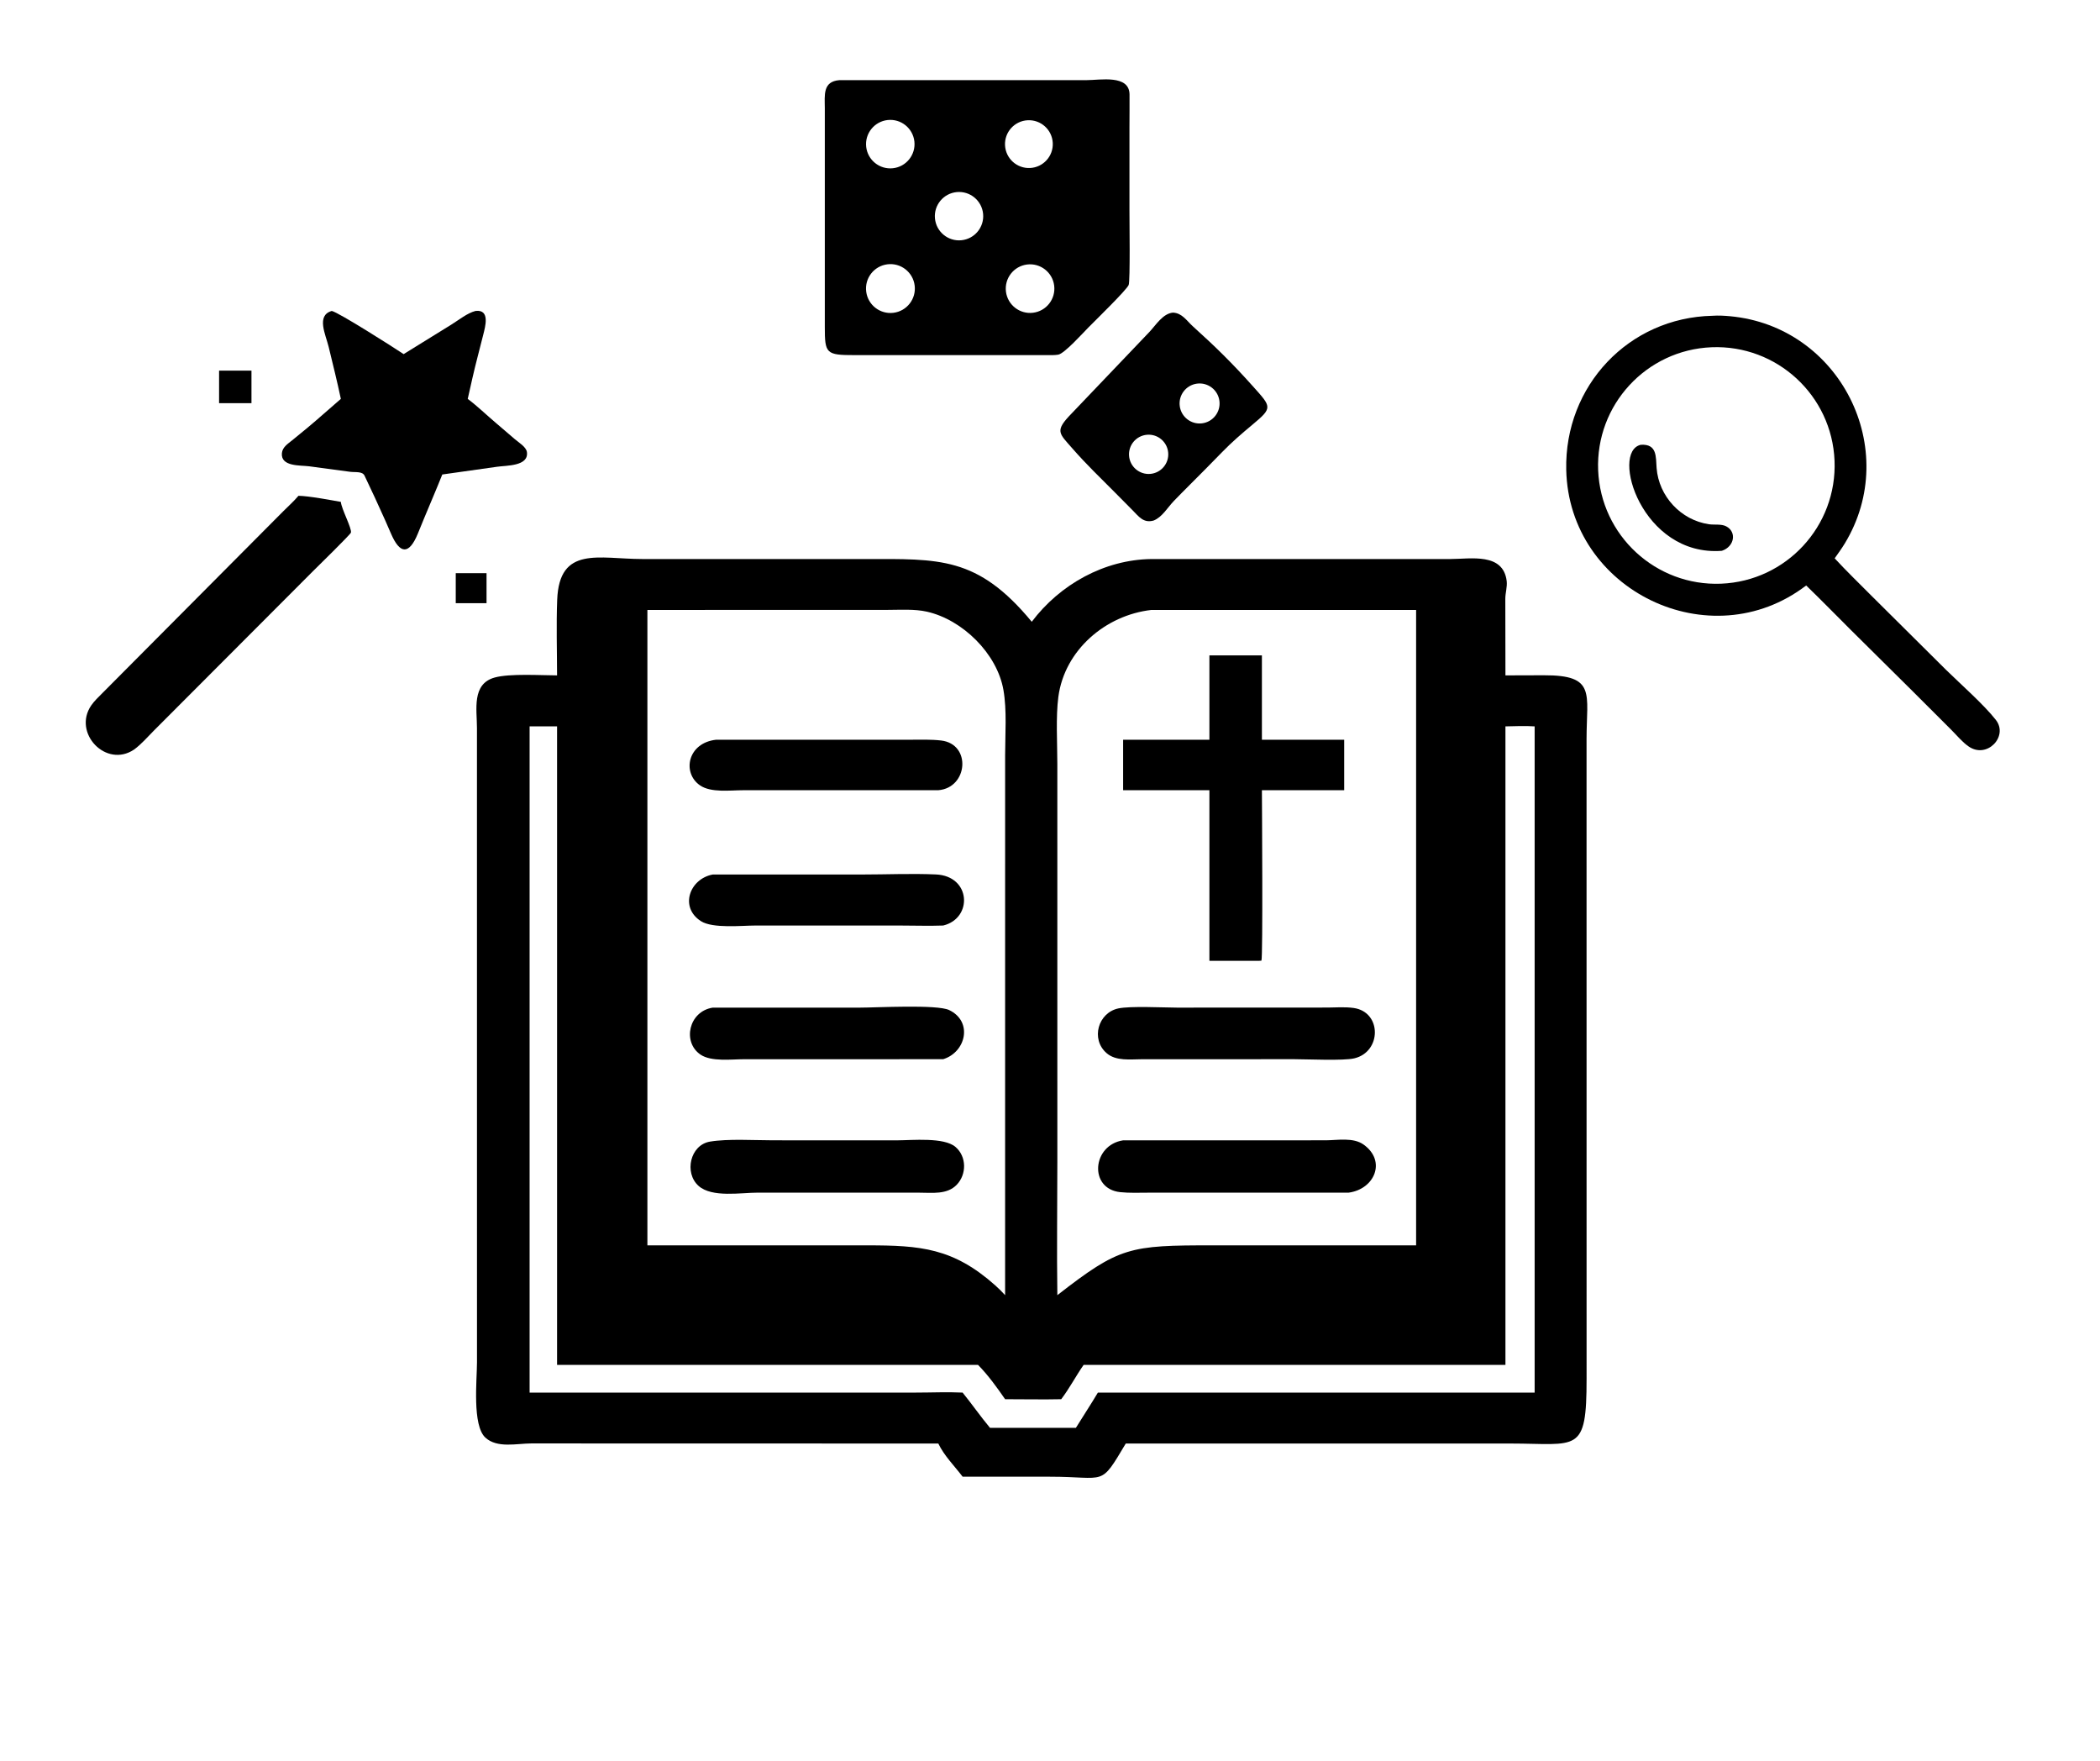
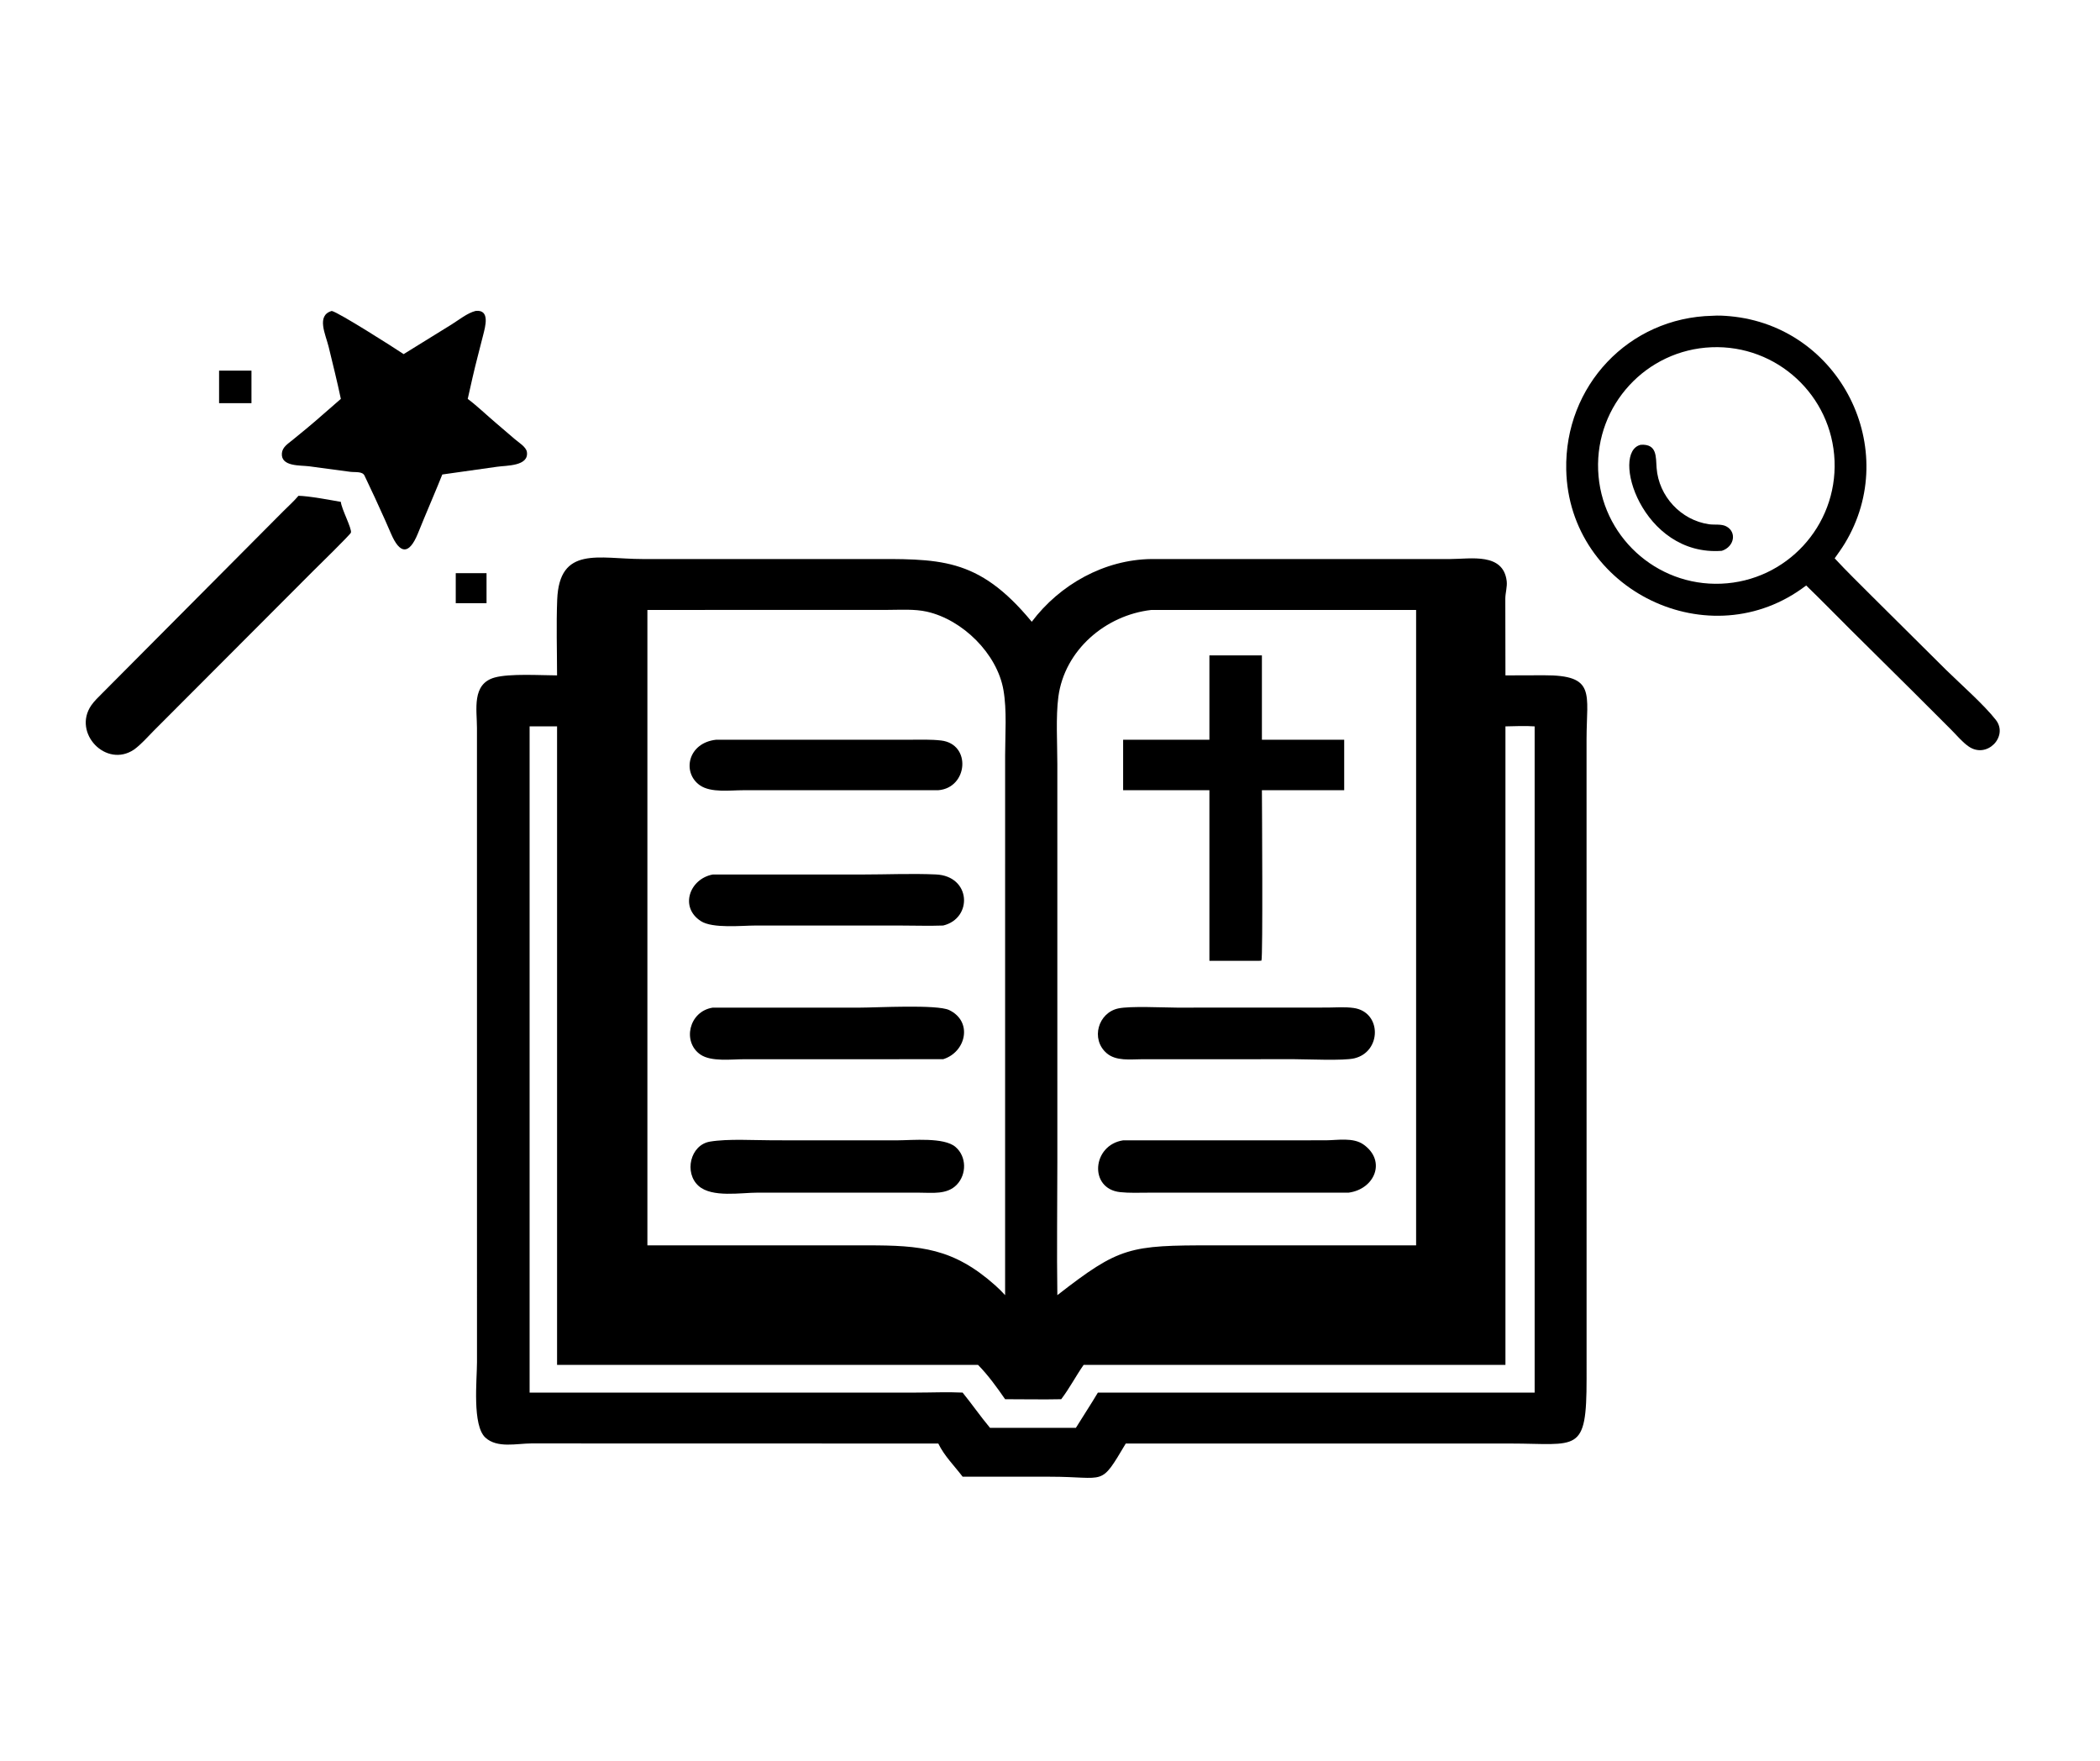
<svg xmlns="http://www.w3.org/2000/svg" width="130" height="109" viewBox="0 0 130 109" fill="none">
  <g clip-path="url(#clip0_119_288)">
    <path d="M111.811 36.236C105.878 40.779 97.116 36.555 96.957 29.069C96.847 23.895 100.815 19.654 106.015 19.544C106.371 19.518 106.735 19.539 107.09 19.571C113.916 20.195 117.735 27.815 114.199 33.639C114.007 33.955 113.788 34.254 113.575 34.556C114.311 35.354 115.093 36.107 115.857 36.877L120.48 41.469C121.352 42.326 122.829 43.624 123.557 44.563C124.343 45.576 123.002 46.994 121.863 46.197C121.462 45.918 121.137 45.511 120.791 45.168L118.446 42.825L114.55 38.964C113.637 38.055 112.738 37.132 111.811 36.236ZM105.954 21.492C101.913 21.656 98.77 25.064 98.933 29.105C99.097 33.146 102.506 36.29 106.547 36.126C110.588 35.962 113.73 32.553 113.567 28.512C113.403 24.472 109.995 21.329 105.954 21.492Z" fill="black" />
    <path d="M106.59 34.091C101.629 34.465 99.674 27.948 101.576 27.528C102.589 27.468 102.5 28.269 102.552 28.965C102.683 30.71 104.053 32.196 105.798 32.447C106.132 32.496 106.554 32.418 106.858 32.575C107.525 32.92 107.375 33.832 106.59 34.091Z" fill="black" />
-     <path d="M67.371 20.274C67.041 20.609 65.893 21.883 65.512 21.95C65.28 21.991 65.029 21.979 64.794 21.979L52.907 21.979C51.133 21.982 51.061 21.88 51.06 20.243L51.06 6.682C51.056 5.89 50.924 5.043 51.959 4.961L67.246 4.961C68.119 4.96 69.912 4.601 69.924 5.849C69.93 6.522 69.919 7.196 69.919 7.868L69.919 13.036C69.919 13.591 69.968 17.381 69.872 17.632C69.754 17.942 67.782 19.854 67.371 20.274ZM54.943 7.43C54.122 7.524 53.531 8.264 53.621 9.085C53.712 9.907 54.449 10.5 55.271 10.413C56.097 10.326 56.695 9.583 56.605 8.757C56.514 7.931 55.769 7.336 54.943 7.43ZM63.617 7.443C62.803 7.485 62.176 8.178 62.216 8.993C62.257 9.808 62.949 10.436 63.764 10.398C64.581 10.359 65.212 9.664 65.171 8.847C65.131 8.03 64.435 7.4 63.617 7.443ZM59.23 11.888C58.407 11.965 57.801 12.694 57.878 13.518C57.955 14.341 58.684 14.947 59.508 14.87C60.331 14.793 60.936 14.063 60.859 13.24C60.783 12.417 60.053 11.812 59.23 11.888ZM54.931 16.359C54.103 16.464 53.517 17.22 53.622 18.048C53.726 18.876 54.481 19.463 55.309 19.36C56.139 19.256 56.727 18.499 56.622 17.67C56.518 16.841 55.76 16.253 54.931 16.359ZM63.578 16.371C62.755 16.475 62.171 17.226 62.273 18.049C62.376 18.873 63.126 19.458 63.949 19.357C64.775 19.256 65.361 18.504 65.259 17.678C65.156 16.853 64.403 16.267 63.578 16.371Z" fill="black" />
-     <path d="M71.415 32.217C70.782 32.396 70.496 31.965 70.099 31.568L69.05 30.51C68.119 29.572 67.263 28.758 66.391 27.761C65.547 26.797 65.274 26.68 66.342 25.587L71.166 20.532C71.559 20.111 71.991 19.405 72.611 19.348C73.182 19.374 73.458 19.85 73.85 20.203C75.255 21.471 76.28 22.476 77.568 23.916C78.713 25.196 78.802 25.228 77.532 26.284C76.875 26.831 76.246 27.373 75.652 27.985L74.695 28.961C74.022 29.648 73.329 30.319 72.662 31.012C72.277 31.412 71.947 32.006 71.415 32.217ZM74.091 23.745C73.418 23.838 72.945 24.456 73.032 25.13C73.118 25.804 73.732 26.282 74.406 26.202C75.09 26.12 75.576 25.497 75.488 24.814C75.401 24.132 74.773 23.651 74.091 23.745ZM71.005 26.908C70.337 26.964 69.84 27.55 69.895 28.219C69.95 28.887 70.535 29.384 71.204 29.331C71.873 29.276 72.372 28.689 72.317 28.02C72.262 27.35 71.674 26.852 71.005 26.908Z" fill="black" />
    <path d="M63.871 38.482C65.611 36.174 68.363 34.636 71.274 34.6L89.795 34.599C91.046 34.596 93.059 34.193 93.272 35.966C93.314 36.318 93.186 36.702 93.186 37.059L93.194 41.801L95.575 41.794C98.821 41.784 98.217 42.916 98.215 45.74L98.217 85.321C98.222 90.011 97.664 89.345 93.494 89.343L69.691 89.342C68.072 92.057 68.515 91.397 65.002 91.397L59.59 91.394C59.079 90.722 58.453 90.107 58.085 89.342H54.715L32.891 89.337C31.996 89.338 30.782 89.65 30.049 88.978C29.223 88.221 29.527 85.408 29.528 84.312L29.526 45.057C29.526 43.917 29.188 42.328 30.628 41.932C31.56 41.676 33.47 41.798 34.485 41.801C34.483 40.246 34.432 38.672 34.493 37.12C34.626 33.757 37.074 34.597 39.752 34.599L53.529 34.599C58.136 34.6 60.507 34.414 63.871 38.482ZM41.212 37.751H40.077V77.079L53.691 77.078C56.989 77.076 59.015 77.245 61.61 79.554C61.827 79.746 62.025 79.947 62.221 80.16L62.222 46.74C62.223 45.449 62.338 43.965 62.117 42.702C61.724 40.45 59.583 38.352 57.377 37.857C56.611 37.686 55.758 37.746 54.975 37.747L41.212 37.751ZM71.274 37.751C68.439 38.072 65.9 40.236 65.517 43.132C65.354 44.37 65.454 46.013 65.454 47.287L65.455 71.862C65.455 74.626 65.414 77.397 65.455 80.16C69.313 77.16 69.911 77.076 75.099 77.077L78.925 77.079H87.664V37.751H71.274ZM93.194 44.957V84.477H67.081C66.599 85.167 66.203 85.934 65.694 86.6C64.537 86.627 63.378 86.597 62.221 86.6C61.721 85.876 61.165 85.104 60.546 84.477H34.485V44.957H32.785V48.585V86.19L56.715 86.19C57.668 86.19 58.64 86.144 59.59 86.19C60.171 86.906 60.696 87.666 61.287 88.373H66.602C67.051 87.642 67.527 86.929 67.965 86.19H95.002V44.957C94.404 44.915 93.793 44.946 93.194 44.957Z" fill="black" />
    <path d="M74.868 45.783V40.565H78.118V45.783H83.212V48.908H78.118C78.123 49.837 78.184 59.232 78.089 59.456L77.95 59.466H74.868V48.908H69.527V45.783H74.868Z" fill="black" />
    <path d="M58.084 48.908L45.99 48.909C45.211 48.908 44.007 49.077 43.329 48.605C42.213 47.827 42.562 45.976 44.336 45.783L56.388 45.783C57.008 45.783 57.644 45.759 58.26 45.831C60.148 46.052 59.924 48.763 58.084 48.908Z" fill="black" />
    <path d="M58.387 57.283C57.527 57.315 56.653 57.284 55.791 57.284L46.769 57.283C45.928 57.283 44.118 57.481 43.388 57.01C42.047 56.146 42.694 54.389 44.124 54.125H53.361C54.876 54.125 56.422 54.055 57.934 54.121C60.122 54.216 60.227 56.839 58.387 57.283Z" fill="black" />
    <path d="M80.135 65.556L70.694 65.558C69.98 65.559 69.087 65.688 68.504 65.181C67.504 64.313 67.98 62.678 69.231 62.413C69.973 62.256 72.008 62.361 72.861 62.364L82.195 62.36C82.721 62.353 83.271 62.313 83.792 62.385C85.549 62.627 85.539 65.105 83.833 65.504C83.163 65.661 80.954 65.558 80.135 65.556Z" fill="black" />
    <path d="M58.386 65.556L46.049 65.558C45.282 65.558 44.032 65.726 43.362 65.27C42.227 64.496 42.636 62.595 44.123 62.364L53.253 62.364C54.249 62.364 58.005 62.156 58.756 62.514C60.242 63.224 59.799 65.122 58.386 65.556Z" fill="black" />
    <path d="M46.908 73.815C45.883 73.812 44.078 74.141 43.245 73.398C42.338 72.589 42.723 70.862 43.951 70.657C45.06 70.471 46.703 70.576 47.855 70.576L55.534 70.578C56.489 70.573 58.438 70.377 59.148 70.985C59.844 71.579 59.849 72.683 59.224 73.33C58.624 73.95 57.707 73.817 56.923 73.817L46.908 73.815Z" fill="black" />
    <path d="M83.49 73.815L71.08 73.817C70.506 73.817 69.914 73.845 69.343 73.784C67.39 73.574 67.607 70.869 69.526 70.578L82.072 70.576C82.812 70.571 83.773 70.384 84.412 70.84C85.846 71.863 85.089 73.602 83.49 73.815Z" fill="black" />
    <path d="M24.987 21.917L27.958 20.08C28.406 19.801 28.929 19.374 29.438 19.245C30.365 19.134 30.031 20.246 29.917 20.71L29.566 22.085C29.342 22.946 29.149 23.82 28.955 24.688C29.535 25.123 30.133 25.698 30.695 26.174L31.881 27.19C32.103 27.38 32.573 27.66 32.618 27.976C32.744 28.863 31.352 28.803 30.767 28.889L27.38 29.367C27.018 30.279 26.626 31.178 26.252 32.084L25.866 33.027C25.306 34.391 24.739 34.265 24.209 33.037L23.844 32.202C23.432 31.278 23.005 30.356 22.568 29.443C22.437 29.158 21.996 29.242 21.683 29.201L19.138 28.86C18.597 28.79 17.38 28.893 17.45 28.054C17.482 27.672 17.824 27.466 18.092 27.247L19.019 26.487C19.725 25.902 20.402 25.284 21.1 24.688C20.88 23.636 20.599 22.516 20.346 21.47C20.163 20.711 19.558 19.523 20.539 19.245C20.98 19.346 24.354 21.492 24.987 21.917Z" fill="black" />
    <path d="M13.562 22.939C13.697 22.942 13.831 22.94 13.965 22.939H15.567V24.953H15.167H13.562V22.939Z" fill="black" />
    <path d="M8.298 46.392C6.57 47.56 4.479 45.368 5.647 43.66C5.839 43.38 6.104 43.137 6.341 42.895L17.53 31.648C17.837 31.34 18.177 31.039 18.457 30.708L18.476 30.686C19.12 30.696 20.436 30.947 21.099 31.061C21.138 31.5 21.79 32.706 21.724 32.964C21.695 33.08 19.599 35.129 19.371 35.356L9.524 45.221C9.134 45.614 8.746 46.067 8.298 46.392Z" fill="black" />
    <path d="M28.213 37.332V35.476C28.848 35.469 29.483 35.475 30.119 35.476V37.332H28.213Z" fill="black" />
  </g>
  <defs>
    <clipPath id="clip0_119_288">
      <rect width="129.299" height="108.772" fill="white" />
    </clipPath>
  </defs>
</svg>